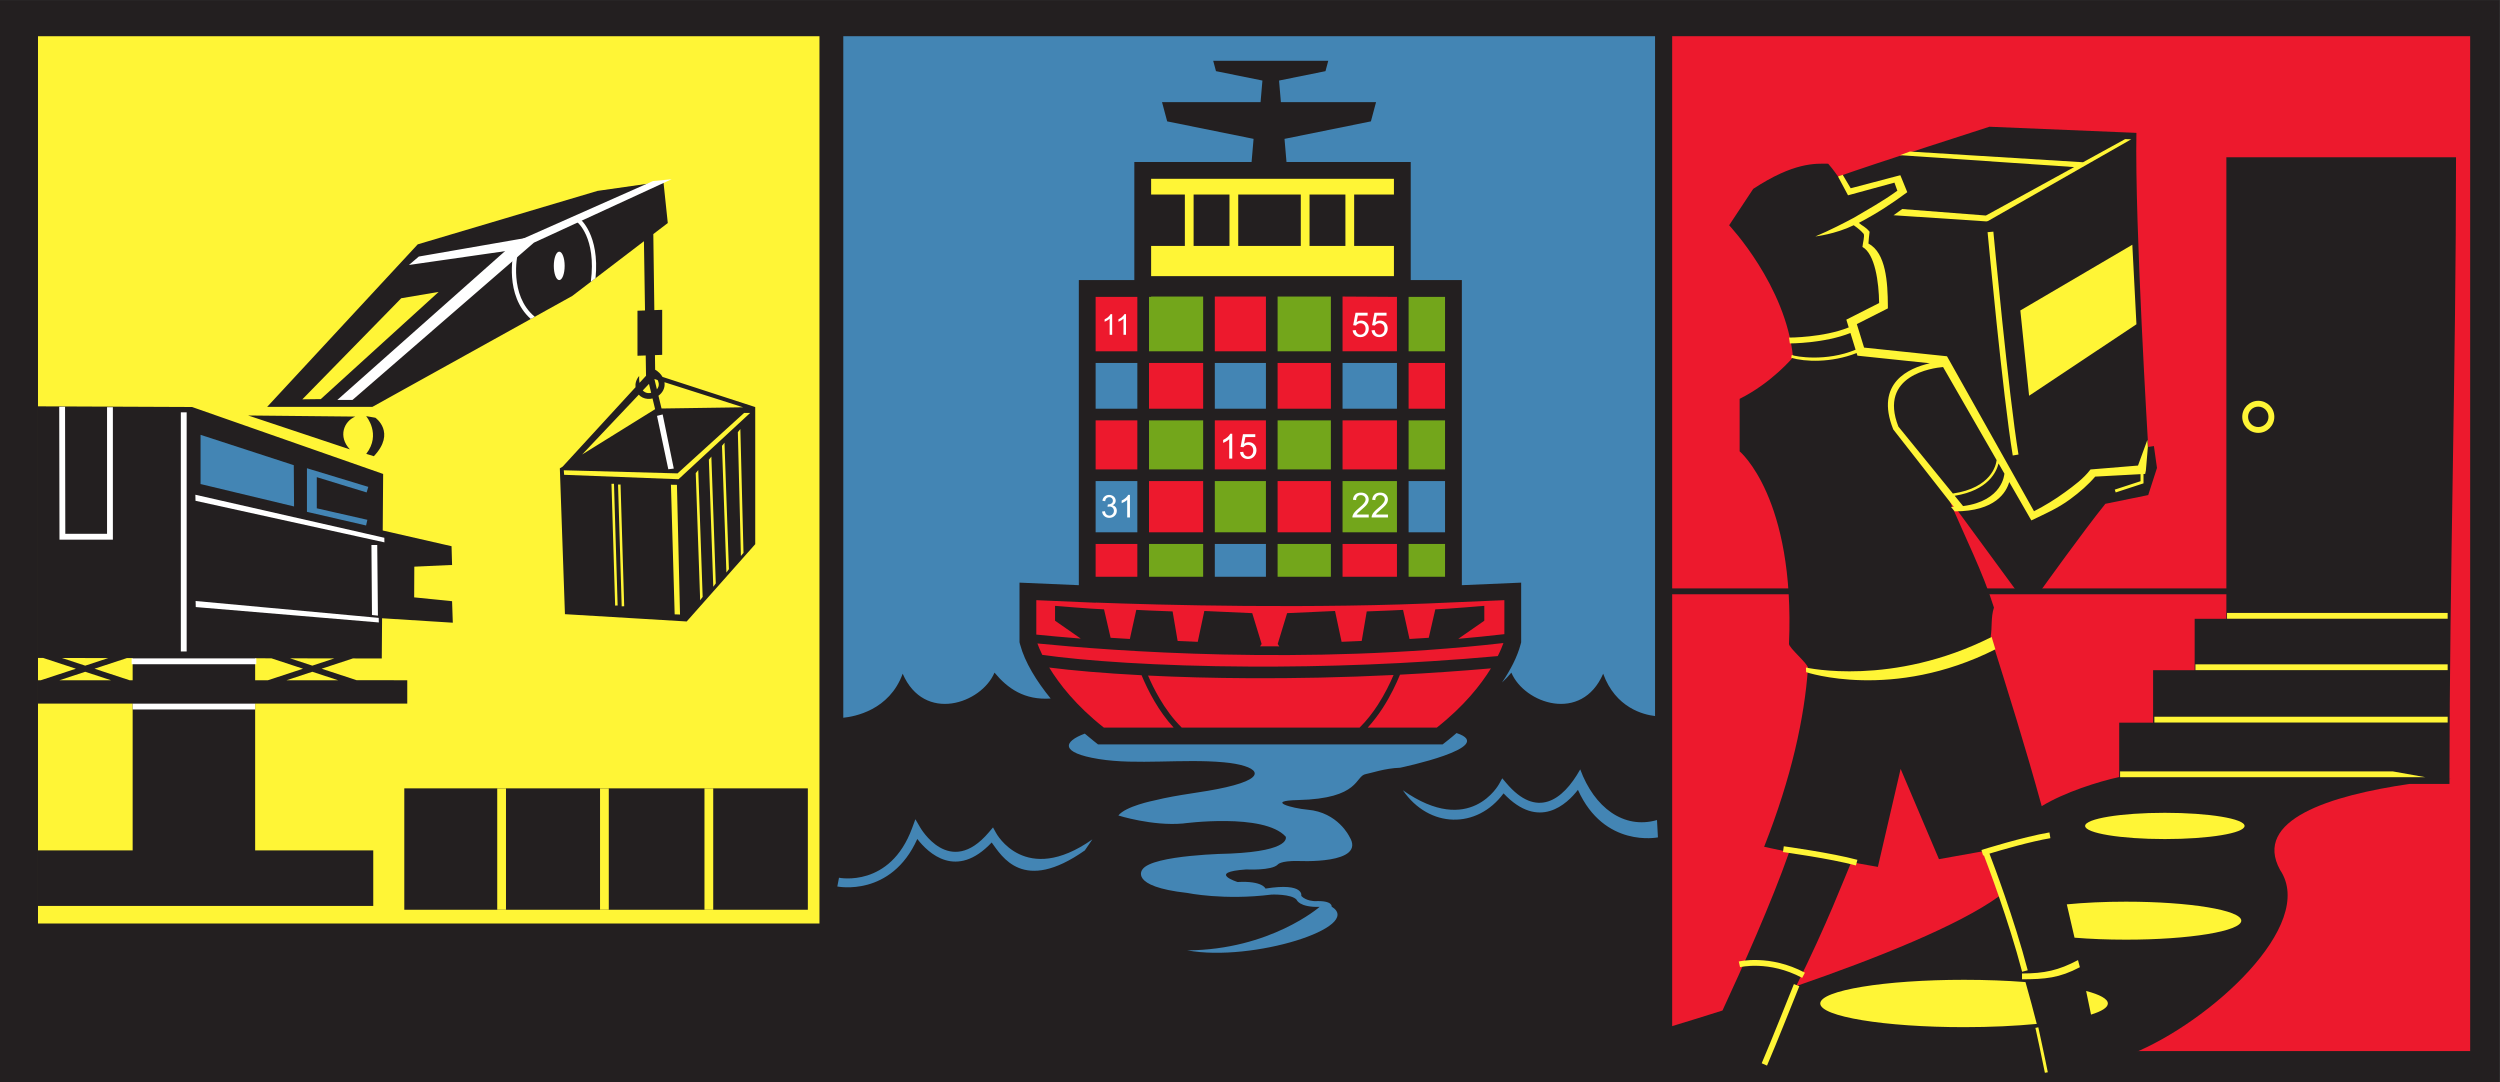
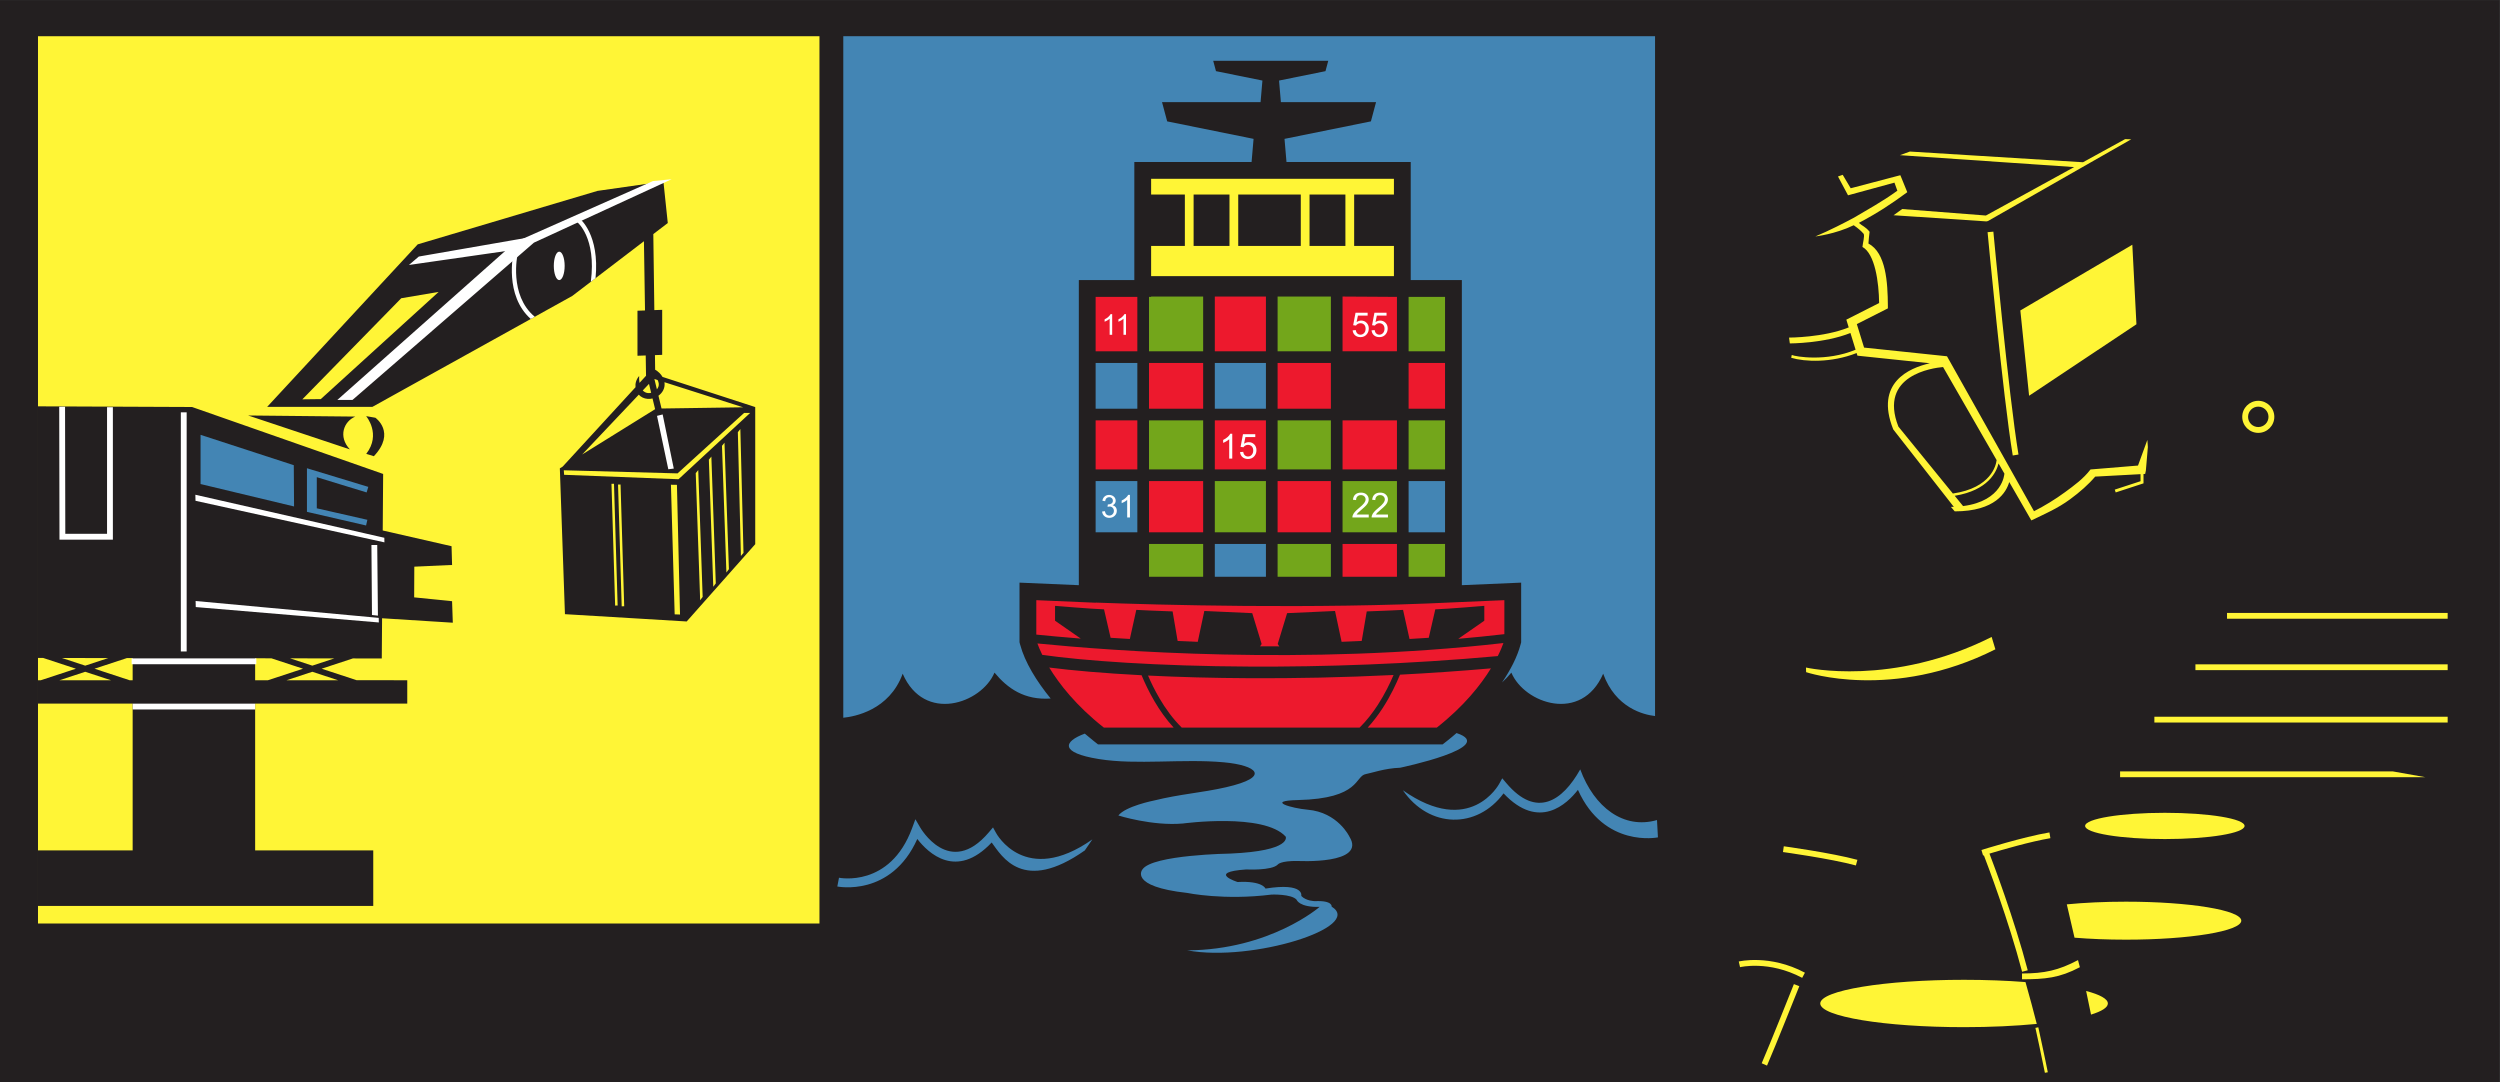
<svg xmlns="http://www.w3.org/2000/svg" viewBox="0 0 778.427 337" height="337" width="778.427" xml:space="preserve" id="svg2" version="1.1">
  <rect x="0" y="0" width="778.427" height="337" fill="#333333" stroke="none" />
  <defs id="defs6" />
  <g transform="matrix(1.333,0,0,-1.333,0,337)" id="g10">
    <g transform="scale(0.1)" id="g12">
      <path id="path14" style="fill:#231f20;fill-opacity:1;fill-rule:evenodd;stroke:none" d="M 0,2527.54 H 5838.18 V 0 H 0 v 2527.54 0" />
-       <path id="path16" style="fill:#ed192d;fill-opacity:1;fill-rule:evenodd;stroke:none" d="M 3905.96,2443.51 H 5769.98 V 72.93 H 3905.96 V 1140.04 h 1311.42 v 13.61 H 3905.96 v 1289.86 0" />
      <path id="path18" style="fill:#4385b4;fill-opacity:1;fill-rule:evenodd;stroke:none" d="M 1969.8,2443.51 H 3865.96 V 855.566 c -27.02,3.125 -92.17,18.965 -121.16,98.887 -50.34,-115.996 -184.03,-69.883 -214.47,2.539 -6.81,-8.222 -14.04,-15.976 -21.83,-23.027 19.94,29.375 35.67,59.785 43.41,88.905 l 1.31,4.96 v 139.36 l -138.54,-5.96 v 712.64 h -119.41 v 275.81 h -290.2 l -4.63,54.07 201.81,40.86 12.02,44.91 h -222.28 l -4.32,50.43 108.47,21.97 6.47,24.13 h -125.63 -17.46 -125.63 l 6.47,-24.13 108.48,-21.97 -4.33,-50.43 h -230.17 l 12.03,-44.91 201.81,-40.86 -4.64,-54.07 H 2649.63 V 1873.87 H 2520 v -712.64 l -138.56,5.96 v -139.36 l 1.33,-4.96 c 11.1,-41.776 38.65,-86.19 71.46,-126.405 -61.48,-4.102 -100.53,23.515 -131.22,60.527 C 2292.56,884.57 2158.87,838.457 2108.54,954.453 2077.5,868.887 1995.61,854.141 1969.8,851.602 v 1591.908 0" />
      <path id="path20" style="fill:#fff536;fill-opacity:1;fill-rule:evenodd;stroke:none" d="M 88.746,2443.51 H 1914.16 V 370.938 H 88.746 v 2072.572 0" />
      <path id="path22" style="fill:#231f20;fill-opacity:1;fill-rule:evenodd;stroke:none" d="m 1528.59,1642.85 5.84,-24.14 c 3.18,3.77 5,8.48 4.32,13.69 -0.37,2.86 -1.3,5.56 -2.64,8.05 l -7.52,2.4 z M 88.746,412.051 V 541.68 H 309.863 V 884.688 H 88.746 v 54.511 h 6.668 l 81.883,26.914 -76.324,25.098 -12.227,0.019 v 587.76 l 359.926,-1.56 446.308,-156.39 -0.976,-132.06 160.766,-36.73 1.23,-43.83 h 0.01 -0.01 l 0.01,-0.33 -1.59,0.25 -86.65,-3.87 -0.336,-71.7 88.566,-8.98 1.7,-50.22 -165.212,10.39 -0.695,-93.94 -67.508,0.097 -72.984,-24.004 81.879,-26.914 H 951.309 V 884.688 H 595.973 V 541.68 H 871.871 V 412.051 H 88.746 Z M 1307.7,1434.09 l 6.6,4.1 170.16,185.42 c -0.95,8.82 1.67,18.36 8.5,26.24 -0.35,-4.56 0.01,-10.67 0.82,-16.08 l 15.26,16.63 -0.74,47.42 -19.25,-0.69 v 105.18 l 17.61,0.64 -2.52,161.7 -167.4,-127.79 -466.822,-259.09 H 624.066 l 351.653,379.57 420.031,124.92 153.87,21.97 10.22,-97.07 -33.79,-25.8 2.39,-177.61 18.34,0.67 v -105.19 l -16.91,-0.62 0.45,-34.06 c 7.1,-4.04 13.25,-9.85 17.26,-16.84 l 216.27,-70.34 0.01,-0.23 h 0.25 v -320.15 l -160.09,-180.53 -284.39,17.04 -11.93,340.59 z m 52.1,32.36 170.45,105.89 -6.05,25.04 c -3.74,-0.93 -7.59,-1.29 -11.41,-0.99 -8.81,0.68 -15.83,4.41 -20.7,9.84 L 1359.8,1466.45 Z m 185.45,107.48 190.49,2.8 -183.71,58.64 0.19,-1.21 c 1.62,-12.58 -4.68,-23.54 -14.18,-30.39 l 7.21,-29.84 z m -668.434,-21.57 c 0.149,-0.1 48.86,-34.21 -3.546,-89.9 l -17.766,5.55 c 35.605,46.02 -0.191,88.03 -0.285,88.09 l 21.597,-3.74 z m -297.152,5.26 250.356,-2.56 c -26.829,-10.86 -40.864,-46.62 -12.774,-76.63 l -237.582,79.19 z M 138.941,939.199 h 120.215 l -60.109,19.766 -60.106,-19.766 z m 163.747,0 h 7.175 v 51.699 l -13.625,0.02 -75.433,-24.805 81.883,-26.914 z m 293.285,0 h 29.933 l 81.875,26.914 -73.863,24.297 -37.945,0.059 v -51.27 z m 73.461,0 h 120.214 l -60.105,19.766 -60.109,-19.766 z m -416.52,51.778 -108.223,0.156 54.356,-17.871 53.867,17.715 z m 528.063,-0.782 -103.348,0.137 51.914,-17.07 51.434,16.933 z m 734.983,641.275 -14.58,-15.41 c 3.3,-3.38 7.56,-5.73 12.41,-6.1 2.37,-0.17 4.82,0.06 7.22,0.64 l -5.05,20.87 v 0" />
      <path id="path24" style="fill:#231f20;fill-opacity:1;fill-rule:evenodd;stroke:none" d="m 4950.17,713.164 c -48.59,-10.781 -126.77,-35.078 -181.01,-68.086 -38.89,141.465 -77.64,263.965 -119.18,396.352 3.69,20.6 0.19,45.21 7.61,67.48 -25.95,83.06 -66.17,161.19 -105.6,254.64 l 157.39,-214.59 59.26,2.06 c 0,0 98.1,136.92 149.18,200.27 l 100.15,20.45 20.45,63.35 -7.16,51.09 -13.28,-2.04 c 0,0 -31.69,521.12 -27.6,733.65 l -343.32,14.32 c 0,0 -267.72,-85.84 -353.55,-116.5 0,0 -11.12,16.7 -23.16,30.14 -30.08,0.36 -80.01,3.69 -175.07,-58.74 l -56.26,-85.06 c 0,0 132.89,-140.76 149.25,-308.34 0,0 -49.05,-59.27 -124.7,-97.08 v -122.62 c 0,0 129.83,-107.65 115.27,-449.73 -0.39,-9.28 45.05,-46.797 44.36,-56.387 -8.25,-115.938 -38.07,-254.316 -102.4,-417.598 l 58.47,-12.5 C 4138.34,420.41 4068.13,263.945 4023.48,167.715 3858.75,115.332 3720.01,76.816 3682.3,66.641 h 1297.68 c 181.56,73.222 432.53,300.761 345.99,429.394 -64.08,116.797 115.62,173.809 302.79,200.996 h 92.85 l 0.01,11.211 4.29,0.43 -4.29,0.058 c 0.25,468.85 15.33,963.53 15.33,1452.05 H 5200.5 V 1082.77 h -74.07 V 962.695 h -97.08 V 840.098 h -79.18 V 713.164 Z m -280.29,-278.32 c -93.97,-68.223 -284.59,-144.551 -474.36,-210.156 71.03,142.031 114.78,257.128 128.72,289.511 l 62.22,-11.015 53.14,228.886 89.57,-210.82 102.19,18.32 c 9.64,-21.347 23.31,-58.965 38.52,-104.726 v 0" />
      <path id="path26" style="fill:#fff536;fill-opacity:1;fill-rule:evenodd;stroke:none" d="m 4587.77,239.434 c 51.34,0 99.98,-1.895 143.51,-5.293 9.68,-34.219 18.68,-67.5 26.35,-97.735 -49.84,-4.804 -107.88,-7.578 -169.86,-7.578 -185.52,0 -335.91,24.766 -335.91,55.313 0,30.527 150.39,55.293 335.91,55.293 z m 378.07,182.5 c 148.85,0 269.51,-19.864 269.51,-44.375 0,-24.493 -120.66,-44.375 -269.51,-44.375 -43.13,0 -83.89,1.679 -120.04,4.648 -6.04,26.777 -12.05,52.676 -18.02,77.852 40.38,3.964 87.6,6.25 138.06,6.25 z m 90.95,207.597 c 102.85,0 186.23,-13.73 186.23,-30.664 0,-16.933 -83.38,-30.664 -186.23,-30.664 -102.85,0 -186.23,13.731 -186.23,30.664 0,16.934 83.38,30.664 186.23,30.664 z M 4872.91,213.379 c 32.17,-8.496 50.77,-18.516 50.77,-29.238 0,-9.395 -14.24,-18.243 -39.33,-25.996 -3.84,18.789 -7.65,37.207 -11.44,55.234 v 0" />
      <path id="path28" style="fill:#ed192d;fill-opacity:1;fill-rule:evenodd;stroke:none" d="m 2423.24,1025.1 c 2.12,-5.94 5.73,-15.06 11.37,-26.623 95.15,-13.653 268.4,-26.387 485.91,-27.403 170.96,-0.801 369.18,5.625 578.11,24.531 6.82,13.635 10.93,24.145 13.16,30.485 -463.25,-52.809 -915.58,-18.26 -1088.55,-0.99 z m -2.56,101.13 v -80.41 c 27.42,-2.77 62.45,-6.03 103.82,-9.34 l -60.05,41.74 v 34.75 c 0,0 84.81,-7.17 114.44,-8.18 l 15.32,-66.43 44.96,-2.77 15.06,67.95 c 0,0 49.56,-2.56 84.8,-3.58 l 11.76,-68.98 47,-2.03 15.34,72.03 111.92,-5.08 21.98,-72.05 -3.57,-5.41 c 14.74,-0.1 29.65,-0.16 44.73,-0.14 l -3.65,5.55 21.98,72.05 111.92,5.08 15.33,-72.03 47,2.03 11.76,68.98 c 35.25,1.02 84.81,3.58 84.81,3.58 l 15.06,-67.95 44.96,2.77 15.32,66.43 c 29.62,1.01 114.44,8.18 114.44,8.18 v -34.75 l -60.28,-41.89 -0.41,-0.37 c 35.7,3.12 71.61,6.75 107.57,10.9 v 79.37 l -117.95,-5.06 c -329.94,-16.19 -689.37,-6.07 -836.82,-0.58 v -0.32 l -138.55,5.96 z m 30.16,-157.363 c 23.14,-38.125 62.52,-88.965 127.64,-140.312 h 163.05 c -17.76,19.316 -32.61,40.742 -44.71,61.289 -13.39,22.773 -23.39,44.453 -30.23,61.035 -88.48,4.629 -161.87,11.094 -215.75,17.988 z m 309.57,-140.312 h 415.45 c 16.41,16.172 30.51,34.511 42.37,52.793 16.5,25.39 28.73,50.722 36.95,70.097 -119.04,-5.879 -231.83,-8.007 -334.77,-7.519 -87.34,0.41 -167.66,2.695 -238.75,6.191 6.52,-15.254 15.45,-33.984 26.88,-53.418 13.6,-23.144 30.83,-47.402 51.87,-68.144 z m 434.32,0 h 161.46 c 64.02,50.468 103.17,100.468 126.45,138.379 -72.37,-6.309 -143.41,-11.153 -212.43,-14.727 -8.39,-20.547 -21.78,-49.316 -40.59,-78.262 -10.05,-15.468 -21.66,-31.015 -34.89,-45.39 v 0" />
      <path id="path30" style="fill:#fff536;fill-opacity:1;fill-rule:evenodd;stroke:none" d="m 3256.02,1883.11 v 227.33 c -189.05,0 -378.1,0 -567.16,0 v -227.33 h 567.16 v 0" />
      <path id="path32" style="fill:#ed192d;fill-opacity:1;fill-rule:evenodd;stroke:none" d="m 2656.66,1707.55 v 127.09 h -97.43 v -127.09 h 97.43 v 0" />
      <path id="path34" style="fill:#4385b4;fill-opacity:1;fill-rule:evenodd;stroke:none" d="m 2656.66,1573.44 v 106.86 h -97.43 v -106.86 h 97.43 v 0" />
      <path id="path36" style="fill:#ed192d;fill-opacity:1;fill-rule:evenodd;stroke:none" d="m 2656.66,1431.66 v 114.53 h -97.43 v -114.53 h 97.43 v 0" />
      <path id="path38" style="fill:#4385b4;fill-opacity:1;fill-rule:evenodd;stroke:none" d="m 2656.66,1284.77 v 119.64 h -97.43 v -119.64 h 97.43 v 0" />
      <path id="path40" style="fill:#73a61b;fill-opacity:1;fill-rule:evenodd;stroke:none" d="m 2810.4,1707.55 v 127.88 h -121.54 v -0.79 h -4.95 v -127.09 h 126.49 v 0" />
      <path id="path42" style="fill:#ed192d;fill-opacity:1;fill-rule:evenodd;stroke:none" d="m 2810.4,1573.44 v 106.86 h -126.49 v -106.86 h 126.49 v 0" />
      <path id="path44" style="fill:#73a61b;fill-opacity:1;fill-rule:evenodd;stroke:none" d="m 2810.4,1431.66 v 114.53 h -126.49 v -114.53 h 126.49 v 0" />
      <path id="path46" style="fill:#ed192d;fill-opacity:1;fill-rule:evenodd;stroke:none" d="m 2810.4,1284.77 v 119.64 h -126.49 v -119.64 h 126.49 v 0" />
      <path id="path48" style="fill:#ed192d;fill-opacity:1;fill-rule:evenodd;stroke:none" d="m 2957.03,1707.55 v 127.88 h -119.39 v -127.88 h 119.39 v 0" />
      <path id="path50" style="fill:#4385b4;fill-opacity:1;fill-rule:evenodd;stroke:none" d="m 2957.03,1573.44 v 106.86 h -119.39 v -106.86 h 119.39 v 0" />
      <path id="path52" style="fill:#ed192d;fill-opacity:1;fill-rule:evenodd;stroke:none" d="m 2957.03,1431.66 v 114.53 h -119.39 v -114.53 h 119.39 v 0" />
      <path id="path54" style="fill:#73a61b;fill-opacity:1;fill-rule:evenodd;stroke:none" d="m 2957.03,1284.77 v 119.64 h -119.39 v -119.64 h 119.39 v 0" />
      <path id="path56" style="fill:#73a61b;fill-opacity:1;fill-rule:evenodd;stroke:none" d="m 3108.76,1707.55 v 127.88 h -124.47 v -127.88 h 124.47 v 0" />
      <path id="path58" style="fill:#ed192d;fill-opacity:1;fill-rule:evenodd;stroke:none" d="m 3108.76,1573.44 v 106.86 h -124.47 v -106.86 h 124.47 v 0" />
      <path id="path60" style="fill:#73a61b;fill-opacity:1;fill-rule:evenodd;stroke:none" d="m 3108.76,1431.66 v 114.53 h -124.47 v -114.53 h 124.47 v 0" />
      <path id="path62" style="fill:#ed192d;fill-opacity:1;fill-rule:evenodd;stroke:none" d="m 3108.76,1284.77 v 119.64 h -124.47 v -119.64 h 124.47 v 0" />
      <path id="path64" style="fill:#ed192d;fill-opacity:1;fill-rule:evenodd;stroke:none" d="m 3263.07,1707.55 v 127.09 c -41.04,0 -84.89,0.79 -127.05,0.79 v -127.88 h 127.05 v 0" />
-       <path id="path66" style="fill:#4385b4;fill-opacity:1;fill-rule:evenodd;stroke:none" d="m 3263.07,1573.44 v 106.86 h -127.05 v -106.86 h 127.05 v 0" />
      <path id="path68" style="fill:#ed192d;fill-opacity:1;fill-rule:evenodd;stroke:none" d="m 3263.07,1431.66 v 114.53 h -127.05 v -114.53 h 127.05 v 0" />
      <path id="path70" style="fill:#73a61b;fill-opacity:1;fill-rule:evenodd;stroke:none" d="m 3263.07,1284.77 v 119.64 h -127.05 v -119.64 h 127.05 v 0" />
      <path id="path72" style="fill:#73a61b;fill-opacity:1;fill-rule:evenodd;stroke:none" d="m 3375.44,1707.55 v 127.09 h -85.13 v -127.09 h 85.13 v 0" />
      <path id="path74" style="fill:#ed192d;fill-opacity:1;fill-rule:evenodd;stroke:none" d="m 3375.44,1573.44 v 106.86 h -85.13 v -106.86 h 85.13 v 0" />
      <path id="path76" style="fill:#73a61b;fill-opacity:1;fill-rule:evenodd;stroke:none" d="m 3375.44,1431.66 v 114.53 h -85.13 v -114.53 h 85.13 v 0" />
      <path id="path78" style="fill:#4385b4;fill-opacity:1;fill-rule:evenodd;stroke:none" d="m 3375.44,1284.77 v 119.64 h -85.13 v -119.64 h 85.13 v 0" />
-       <path id="path80" style="fill:#ed192d;fill-opacity:1;fill-rule:evenodd;stroke:none" d="m 2656.66,1180.92 v 76.6 h -97.43 v -76.6 h 97.43 v 0" />
      <path id="path82" style="fill:#73a61b;fill-opacity:1;fill-rule:evenodd;stroke:none" d="m 2810.4,1180.92 v 76.6 h -126.49 v -76.6 h 126.49 v 0" />
      <path id="path84" style="fill:#4385b4;fill-opacity:1;fill-rule:evenodd;stroke:none" d="m 2957.03,1180.92 v 76.6 h -119.39 v -76.6 h 119.39 v 0" />
      <path id="path86" style="fill:#73a61b;fill-opacity:1;fill-rule:evenodd;stroke:none" d="m 3108.76,1180.92 v 76.6 h -124.47 v -76.6 h 124.47 v 0" />
      <path id="path88" style="fill:#ed192d;fill-opacity:1;fill-rule:evenodd;stroke:none" d="m 3263.07,1180.92 v 76.6 h -127.05 v -76.6 h 127.05 v 0" />
      <path id="path90" style="fill:#73a61b;fill-opacity:1;fill-rule:evenodd;stroke:none" d="m 3375.44,1180.92 v 76.6 h -85.13 v -76.6 h 85.13 v 0" />
      <path id="path92" style="fill:#231f20;fill-opacity:1;fill-rule:evenodd;stroke:none" d="m 2668.83,2073.67 h 98.85 v -119.94 h -101.41 l 2.56,119.94 z m 119.28,0 h 83.79 v -119.94 h -83.79 v 119.94 z m 104.23,0 h 146.12 v -119.94 h -146.12 v 119.94 z m 166.55,0 h 83.8 v -119.94 h -83.8 v 119.94 z m 104.24,0 h 104.74 v -119.94 h -104.74 v 119.94 0" />
      <path id="path94" style="fill:#ffffff;fill-opacity:1;fill-rule:evenodd;stroke:none" d="m 309.863,870.898 v 13.614 h 286.11 v -13.614 h -286.11 v 0" />
      <path id="path96" style="fill:#fff536;fill-opacity:1;fill-rule:nonzero;stroke:none" d="m 1434.2,1398.14 8.52,-284.41 -5.87,-0.16 -8.52,284.41 5.87,0.16 z m 147.01,-2.53 7.23,-302.93 -12.52,0.41 -8.72,302.73 14.01,-0.21 z m 49.79,34.53 10.32,-296.29 -5.87,-7.83 -10.32,296.91 5.87,7.21 z m 30.65,31.51 10.33,-296.28 -5.87,-7.85 -10.33,296.92 5.87,7.21 z m 30.65,32.35 10.33,-295.31 -5.87,-7.85 -10.32,295.95 5.86,7.21 z m 37.05,31.94 7.35,-289.26 -6.09,-7.21 -7.13,289.25 5.87,7.22 z m -412.45,-96.3 265.74,-7.25 155.47,141.24 14.18,-0.01 -167.38,-154.9 -267.24,10.34 -0.77,10.58 z m 132.62,-33.21 8.52,-284.4 -5.87,-0.17 -8.52,284.41 5.87,0.16 v 0" />
      <path id="path98" style="fill:#fff536;fill-opacity:1;fill-rule:nonzero;stroke:none" d="m 4693.31,1402.15 c -6.83,-23.79 -32.33,-68.44 -127.31,-68.5 l -8.88,10.42 c 2.27,0.03 4.5,0.09 6.7,0.17 l -140.95,180.17 -0.8,1.47 c -42.82,108.03 37.05,142.73 85.85,153.73 l -162.5,17.02 -6.72,0.71 -1.88,6.13 c -59.44,-23.33 -121.43,-20.61 -152.8,-11.06 l 1.29,6.61 c 8.78,-3.94 80.37,-16.36 149.09,12.24 l -12.04,39.06 c -60.9,-24.37 -141.3,-24.38 -141.53,-24.38 l -1.92,13.63 c 0.23,0 80.9,0 139.43,23.79 l -3.06,9.9 -2.53,8.2 7.69,3.89 68.92,34.93 c -0.54,48.63 -9.68,114.93 -38.98,131.06 1.03,10.12 5.38,24.69 2.98,30.48 -6.86,7.71 -12.25,12.34 -23.35,20.18 -43.19,-20.96 -89.63,-26.18 -89.63,-26.18 33.45,14.02 69.07,32.45 90.45,43.94 33.78,20.28 63.85,36.02 101.1,62.89 l -6.75,18.89 -108.46,-29.61 -23.44,43.95 11.02,3.93 18.69,-31.43 107.39,28.25 8.54,2.21 3.39,-8.15 12.81,-31.5 c -35.99,-26.46 -68.47,-48.12 -113.09,-71.71 8.73,-7.63 15.38,-8.85 25.08,-20.68 -1.27,-11 -1.92,-15.68 -2.72,-27.55 41.25,-21.81 45,-91.18 45.41,-145.15 l 0.04,-6.27 -5.64,-2.87 -66.9,-33.91 16.91,-54.84 188.43,-19.74 5.27,-0.55 2.59,-4.6 200.64,-357.35 c 24.42,12.41 49.57,27.72 72.25,44.36 21.8,16 43.27,31.55 59.7,53.17 l 110.98,9.13 21.85,59.89 1.18,-16.69 -4.69,-55.08 -1.62,-7.63 -3.84,-0.22 v -21.84 l -64.99,-21.22 -2.15,6.6 60.19,19.65 v 16.44 l -105.98,-5.73 c -15.29,-18.1 -35.8,-36.21 -58.58,-52.92 -29.56,-21.7 -57.61,-33.49 -90.53,-49.39 l -51.6,89.66 z M 4218.5,968.867 c 0.55,-0.195 200.85,-45.82 433.72,71.443 l 8.72,-28.9 C 4420.37,890.254 4219.41,957.852 4218.85,958.047 l -0.35,10.82 z m -51.81,-417.539 c 0.31,-0.039 112,-15.39 171.97,-31.66 l -3.56,-13.145 c -59.23,16.075 -170.01,31.29 -170.33,31.329 l 1.92,13.476 z m 480.41,-17.129 c 8.69,-22.636 57.9,-152.344 89.4,-272.558 l -13.14,-3.418 c -31.59,120.507 -81.41,251.445 -89.31,271.972 l -1.82,-0.566 -3.89,13.047 c 0.3,0.097 97.53,30.722 158.82,41.015 l 2.27,-13.437 c -46.08,-7.734 -112.91,-27.168 -142.33,-36.055 z m 76.04,-280 c 52.03,0.098 84.9,7.012 130.78,31.27 l 4.38,-16.582 c -47.81,-25.274 -80.96,-28.145 -135.16,-28.262 v 13.574 z m 38.08,-125.683 c 0.04,-0.235 16.84,-76.973 22.18,-105.039 l -6.82,-1.27 c -5.08,26.68 -22.11,104.668 -22.15,104.902 l 6.79,1.407 z m -699.74,153.672 c 0.2,0.058 72.28,17.617 154.57,-26.153 l -6.38,-12.031 c -77.78,41.367 -144.98,24.98 -145.17,24.941 l -3.02,13.243 z m 141.48,-57.676 c -0.17,-0.41 -57.56,-144.531 -75.47,-185.469 l -12.45,5.43 c 17.85,40.781 75.1,184.531 75.25,184.941 l 12.67,-4.902 z m 335.76,1446.258 c -23.47,-2.02 -151.5,-18.71 -104.32,-139.16 l 127.23,-156.31 c 89.95,13.25 100.89,66.77 102.2,78.09 l -125.11,217.38 z m 129.6,-225.19 c -4.76,-19.56 -24.08,-62.84 -102.4,-75.54 l 19.55,-24.03 c 93.17,12.01 96.44,75.28 96.44,75.47 l 0.36,-0.13 -13.95,24.23 v 0" />
      <path id="path100" style="fill:#4385b4;fill-opacity:1;fill-rule:nonzero;stroke:none" d="m 856.355,1377.87 -116.375,35.65 v -72.71 l 118.165,-26.88 -3.028,-13.25 -132.836,30.65 -5.301,1.23 v 5.4 87.28 9.17 l 8.786,-2.67 134.531,-40.88 -3.942,-12.99 z m -387.886,134.57 217.781,-70.92 0.625,-96.4 -218.406,52.37 v 114.95 0" />
      <path id="path102" style="fill:#ffffff;fill-opacity:1;fill-rule:nonzero;stroke:none" d="m 787.98,1593.95 415.24,368.49 321.92,142.74 43.63,4.25 -321.59,-148.1 -423.817,-367.38 H 787.98 v 0" />
      <path id="path104" style="fill:#ffffff;fill-opacity:1;fill-rule:nonzero;stroke:none" d="m 978.285,1928.88 265.335,46.14 -40.33,-30.17 -248.095,-35.67 23.09,19.7 z m 412.805,-50.52 -11.01,-8.41 c 13.4,103.69 -31.7,139.3 -31.83,139.4 l 6.33,7.7 c 0.13,-0.12 46.56,-36.82 36.51,-138.69 z m -141.96,-90.13 -9.29,-5.15 c -62.22,55.13 -40.71,152.63 -40.65,152.92 l 9.77,-2.07 c -0.06,-0.28 -20.96,-94.98 40.17,-145.7 v 0" />
      <path id="path106" style="fill:#fff536;fill-opacity:1;fill-rule:evenodd;stroke:none" d="m 937.227,1831.48 87.423,14.81 -275.357,-250.4 -43.059,-0.52 230.993,236.11 v 0" />
      <path id="path108" style="fill:#ffffff;fill-opacity:1;fill-rule:evenodd;stroke:none" d="m 1306.29,1940.27 c 7,0 12.67,-14.86 12.67,-33.21 0,-18.34 -5.67,-33.2 -12.67,-33.2 -7.01,0 -12.68,14.86 -12.68,33.2 0,18.35 5.67,33.21 12.68,33.21 v 0" />
      <path id="path110" style="fill:#ffffff;fill-opacity:1;fill-rule:evenodd;stroke:none" d="m 3197.21,1326.27 v -6.83 H 3159 c -0.05,1.71 0.22,3.35 0.82,4.92 0.97,2.62 2.54,5.18 4.67,7.7 2.15,2.52 5.24,5.44 9.29,8.76 6.28,5.15 10.54,9.22 12.74,12.24 2.21,3 3.32,5.85 3.32,8.53 0,2.81 -1.02,5.18 -3.02,7.12 -2.02,1.93 -4.64,2.9 -7.87,2.9 -3.42,0 -6.16,-1.03 -8.2,-3.09 -2.06,-2.04 -3.09,-4.88 -3.12,-8.5 l -7.3,0.74 c 0.5,5.45 2.38,9.59 5.64,12.45 3.26,2.85 7.64,4.27 13.13,4.27 5.55,0 9.94,-1.54 13.17,-4.61 3.25,-3.08 4.86,-6.89 4.86,-11.44 0,-2.31 -0.47,-4.59 -1.43,-6.82 -0.94,-2.23 -2.52,-4.59 -4.7,-7.06 -2.2,-2.47 -5.86,-5.87 -10.95,-10.17 -4.26,-3.58 -6.98,-6 -8.19,-7.28 -1.22,-1.27 -2.21,-2.55 -3,-3.83 h 28.35 z m -599.3,419.88 h -5.89 v 37.52 c -1.41,-1.36 -3.27,-2.71 -5.57,-4.06 -2.31,-1.35 -4.38,-2.36 -6.2,-3.03 v 5.68 c 3.29,1.55 6.17,3.43 8.64,5.63 2.45,2.21 4.21,4.34 5.23,6.42 h 3.79 v -48.16 z m 32.3,0 h -5.89 v 37.52 c -1.41,-1.36 -3.27,-2.71 -5.57,-4.06 -2.3,-1.35 -4.37,-2.36 -6.21,-3.03 v 5.68 c 3.3,1.55 6.18,3.43 8.65,5.63 2.45,2.21 4.2,4.34 5.24,6.42 h 3.78 v -48.16 z m 9.19,-426.72 h -6.44 v 41.06 c -1.55,-1.47 -3.58,-2.95 -6.1,-4.43 -2.53,-1.48 -4.79,-2.6 -6.79,-3.33 v 6.22 c 3.6,1.7 6.75,3.76 9.46,6.16 2.69,2.43 4.61,4.76 5.73,7.03 h 4.14 v -52.71 z m -65.02,13.86 6.44,0.85 c 0.75,-3.65 2,-6.28 3.77,-7.89 1.79,-1.62 3.96,-2.43 6.51,-2.43 3.03,0 5.6,1.06 7.69,3.16 2.07,2.1 3.12,4.7 3.12,7.81 0,2.96 -0.96,5.4 -2.89,7.32 -1.95,1.92 -4.4,2.89 -7.38,2.89 -1.23,0 -2.75,-0.25 -4.55,-0.73 l 0.72,5.66 c 0.43,-0.05 0.77,-0.07 1.04,-0.07 2.74,0 5.21,0.72 7.41,2.15 2.2,1.43 3.29,3.64 3.29,6.62 0,2.37 -0.8,4.33 -2.4,5.87 -1.6,1.55 -3.67,2.34 -6.2,2.34 -2.5,0 -4.59,-0.8 -6.25,-2.36 -1.68,-1.58 -2.76,-3.95 -3.24,-7.1 l -6.44,1.14 c 0.79,4.33 2.59,7.68 5.37,10.05 2.8,2.37 6.27,3.57 10.43,3.57 2.86,0 5.5,-0.62 7.91,-1.84 2.4,-1.24 4.25,-2.91 5.53,-5.04 1.27,-2.12 1.92,-4.38 1.92,-6.77 0,-2.26 -0.61,-4.33 -1.83,-6.19 -1.22,-1.87 -3.02,-3.34 -5.4,-4.44 3.1,-0.72 5.51,-2.21 7.23,-4.47 1.71,-2.25 2.57,-5.07 2.57,-8.45 0,-4.59 -1.66,-8.48 -5.01,-11.66 -3.34,-3.19 -7.57,-4.78 -12.68,-4.78 -4.6,0 -8.43,1.36 -11.47,4.11 -3.05,2.74 -4.79,6.3 -5.21,10.68 z m 322.19,138.82 7.45,0.62 c 0.55,-3.63 1.84,-6.35 3.84,-8.18 2.02,-1.82 4.44,-2.74 7.28,-2.74 3.42,0 6.32,1.29 8.67,3.86 2.37,2.58 3.55,6 3.55,10.26 0,4.05 -1.13,7.23 -3.4,9.58 -2.28,2.34 -5.25,3.51 -8.94,3.51 -2.29,0 -4.34,-0.52 -6.19,-1.56 -1.84,-1.04 -3.28,-2.38 -4.33,-4.04 l -6.66,0.86 5.59,29.7 h 28.75 v -6.79 h -23.07 l -3.12,-15.53 c 3.47,2.42 7.12,3.63 10.93,3.63 5.04,0 9.3,-1.74 12.77,-5.25 3.47,-3.5 5.21,-7.99 5.21,-13.48 0,-5.24 -1.53,-9.76 -4.58,-13.57 -3.71,-4.67 -8.77,-7.01 -15.18,-7.01 -5.26,0 -9.55,1.47 -12.87,4.41 -3.33,2.95 -5.23,6.86 -5.7,11.72 z m -18.19,-15.15 h -7.09 v 45.22 c -1.71,-1.63 -3.94,-3.25 -6.72,-4.88 -2.78,-1.63 -5.27,-2.86 -7.48,-3.66 v 6.84 c 3.97,1.88 7.45,4.14 10.42,6.79 2.96,2.66 5.07,5.23 6.31,7.74 h 4.56 v -58.05 z m 325.37,299.54 7.34,0.63 c 0.54,-3.58 1.79,-6.25 3.77,-8.05 1.99,-1.8 4.36,-2.7 7.15,-2.7 3.36,0 6.21,1.27 8.53,3.8 2.32,2.54 3.48,5.9 3.48,10.08 0,3.98 -1.1,7.12 -3.34,9.42 -2.23,2.31 -5.16,3.46 -8.79,3.46 -2.24,0 -4.27,-0.52 -6.08,-1.54 -1.81,-1.02 -3.23,-2.34 -4.26,-3.97 l -6.55,0.85 5.5,29.19 h 28.26 V 1791 h -22.67 l -3.07,-15.27 c 3.41,2.38 7,3.57 10.74,3.57 4.96,0 9.14,-1.72 12.56,-5.16 3.41,-3.44 5.12,-7.85 5.12,-13.26 0,-5.14 -1.51,-9.59 -4.5,-13.34 -3.65,-4.59 -8.63,-6.89 -14.93,-6.89 -5.16,0 -9.39,1.44 -12.65,4.34 -3.27,2.9 -5.14,6.73 -5.61,11.51 z m -44.15,0 7.33,0.63 c 0.54,-3.58 1.8,-6.25 3.77,-8.05 1.99,-1.8 4.37,-2.7 7.16,-2.7 3.36,0 6.2,1.27 8.52,3.8 2.33,2.54 3.5,5.9 3.5,10.08 0,3.98 -1.12,7.12 -3.36,9.42 -2.23,2.31 -5.15,3.46 -8.77,3.46 -2.26,0 -4.28,-0.52 -6.1,-1.54 -1.81,-1.02 -3.22,-2.34 -4.26,-3.97 l -6.55,0.85 5.51,29.19 h 28.26 V 1791 h -22.68 l -3.07,-15.27 c 3.41,2.38 7,3.57 10.75,3.57 4.95,0 9.14,-1.72 12.55,-5.16 3.41,-3.44 5.13,-7.85 5.13,-13.26 0,-5.14 -1.52,-9.59 -4.51,-13.34 -3.65,-4.59 -8.62,-6.89 -14.92,-6.89 -5.17,0 -9.39,1.44 -12.66,4.34 -3.27,2.9 -5.14,6.73 -5.6,11.51 z m 82.52,-430.23 v -6.83 h -38.2 c -0.06,1.71 0.21,3.35 0.81,4.92 0.97,2.62 2.54,5.18 4.67,7.7 2.15,2.52 5.25,5.44 9.29,8.76 6.28,5.15 10.54,9.22 12.75,12.24 2.2,3 3.31,5.85 3.31,8.53 0,2.81 -1.02,5.18 -3.02,7.12 -2.01,1.93 -4.64,2.9 -7.87,2.9 -3.42,0 -6.15,-1.03 -8.2,-3.09 -2.05,-2.04 -3.09,-4.88 -3.12,-8.5 l -7.29,0.74 c 0.49,5.45 2.38,9.59 5.63,12.45 3.26,2.85 7.64,4.27 13.14,4.27 5.54,0 9.94,-1.54 13.16,-4.61 3.24,-3.08 4.86,-6.89 4.86,-11.44 0,-2.31 -0.47,-4.59 -1.43,-6.82 -0.94,-2.23 -2.51,-4.59 -4.7,-7.06 -2.2,-2.47 -5.85,-5.87 -10.95,-10.17 -4.26,-3.58 -6.98,-6 -8.19,-7.28 -1.21,-1.27 -2.21,-2.55 -3,-3.83 h 28.35 v 0" />
      <path id="path112" style="fill:#ffffff;fill-opacity:1;fill-rule:nonzero;stroke:none" d="m 1547.89,1560.05 25.96,-126.45 -12.78,-1.61 -26.38,124.76 13.2,3.3 v 0" />
-       <path id="path114" style="fill:#231f20;fill-opacity:1;fill-rule:evenodd;stroke:none" d="M 944.387,686.621 H 1887.01 V 403.066 H 944.387 v 283.555 0" />
      <path id="path116" style="fill:#fff536;fill-opacity:1;fill-rule:evenodd;stroke:none" d="m 1161.46,686.621 h 20.44 V 403.066 h -20.44 v 283.555 z m 240.14,0 h 20.44 V 403.066 h -20.44 v 283.555 z m 243.95,0 h 20.44 V 403.066 h -20.44 v 283.555 0" />
      <path id="path118" style="fill:#ffffff;fill-opacity:1;fill-rule:nonzero;stroke:none" d="m 456.957,1124.26 427.707,-39.42 0.207,-10.7 -427.605,35.98 -0.309,14.14 z m -20.934,440.71 v -558.58 h -13.621 v 558.58 h 13.621 z m -172.355,12 V 1267.6 H 138.922 v 6.82 l -0.598,303.67 h 13.629 l 0.59,-296.86 h 97.496 v 295.74 h 13.629 z m 192.684,-204.5 441.39,-100.5 0.219,-10.7 -441.297,97.07 -0.312,14.13 z m 424.824,-117.35 1.594,-165.08 -13.899,1.56 -1.273,163.48 13.578,0.04 v 0" />
      <path id="path120" style="fill:#ffffff;fill-opacity:1;fill-rule:nonzero;stroke:none" d="M 307.484,990.215 H 598.73 V 976.582 H 307.484 v 13.633 0" />
      <path id="path122" style="fill:#fff536;fill-opacity:1;fill-rule:nonzero;stroke:none" d="m 4461.26,2174.14 404.31,-24.98 98.43,54.03 14.22,-0.43 -334.63,-190.95 -3.79,-0.83 -216.7,14.37 20.15,14.53 195.56,-15.17 206.14,113.14 -406.95,27.83 23.26,8.46 z m 519.56,-217.68 -261.57,-153.5 20.44,-199.25 250.75,166.97 -9.62,185.78 z m -324.58,30.56 c 0.1,-1.1 35.72,-382.77 58.69,-520.61 l -13.41,-2.25 c -23,138.04 -58.71,520.54 -58.79,521.64 l 13.51,1.22 v 0" />
      <path id="path124" style="fill:#fff536;fill-opacity:1;fill-rule:nonzero;stroke:none" d="m 4952.23,726.27 h 636.96 l 76.49,-13.633 h -713.45 v 13.633 z m 322.8,865.64 c 10.31,0 19.68,-4.19 26.47,-10.97 l 0.04,-0.03 c 6.77,-6.79 10.97,-16.16 10.97,-26.47 0,-10.32 -4.21,-19.69 -10.99,-26.48 l 0.02,-0.01 c -6.77,-6.77 -16.17,-10.97 -26.51,-10.97 -10.31,0 -19.68,4.2 -26.47,10.97 h -0.02 c -6.77,6.76 -10.97,16.15 -10.97,26.49 0,10.34 4.2,19.74 10.97,26.5 l 0.01,-0.02 c 6.79,6.79 16.17,10.99 26.48,10.99 z m 16.86,-20.58 c -4.29,4.3 -10.26,6.96 -16.86,6.96 -6.59,0 -12.56,-2.66 -16.85,-6.96 v -0.03 c -4.3,-4.3 -6.99,-10.28 -6.99,-16.86 0,-6.58 2.69,-12.55 6.99,-16.86 l -0.02,-0.02 c 4.32,-4.29 10.3,-6.96 16.87,-6.96 6.58,0 12.56,2.68 16.86,6.98 h 0.04 c 4.29,4.3 6.95,10.26 6.95,16.86 0,6.6 -2.66,12.57 -6.95,16.86 l -0.04,0.03 z m -89.88,-474.9 h 515.4 v -13.64 h -515.4 v 13.64 z m -73.8,-120.063 h 589.2 v -13.633 h -589.2 v 13.633 z m -95.89,-122.383 h 685.09 v -13.613 h -685.09 v 13.613 0" />
      <path id="path126" style="fill:#4385b4;fill-opacity:1;fill-rule:nonzero;stroke:none" d="m 3870.52,612.598 c -77.96,-22.364 -146.63,29.668 -179.31,118.398 -41.45,-74.258 -102.3,-115.039 -172.39,-32.363 l -9.78,11.523 -7.3,-13.242 c -0.2,-0.351 -67.47,-125.371 -224.8,-14.746 61.36,-89.277 172.94,-91.289 235.17,-7.246 82.75,-87.715 148.37,-24.649 173.73,8.242 61.26,-136.601 186.47,-111.094 186.86,-111.016 l -2.18,40.45 z M 2533.95,814.492 c -49.96,-18.476 -59.22,-44.57 32.87,-59.414 88.98,-14.336 195.56,1.25 292.14,-7.617 75.55,-6.914 112.46,-33.691 4.49,-58.32 -57.7,-13.145 -104.67,-15.371 -168.03,-30.957 0,0 -66.42,-13.204 -83.03,-34.922 0,0 79.19,-25.098 150.72,-18.711 0,0 189.04,25.547 240.13,-30.664 0,0 15.31,-33.184 -129.01,-39.571 0,0 -182.66,-2.578 -205.64,-37.05 0,0 -33.21,-39.59 104.73,-54.922 0,0 85.59,-17.871 196.71,-3.828 0,0 46.62,1.914 58.76,-12.129 0,0 5.74,-17.891 53.64,-16.621 0,0 -114.97,-100.254 -309.11,-101.543 151.98,-28.086 413.84,54.922 337.2,102.187 0,0 3.2,14.688 -38.95,12.774 0,0 -20.44,0 -31.93,12.129 0,0 8.3,31.914 -83.66,17.246 0,0 -6.38,18.515 -65.14,15.332 0,0 -72.81,22.968 20.43,29.375 0,0 59.39,-3.203 73.45,11.484 0,0 5.75,8.926 47.26,8.301 0,0 160.92,-8.926 120.06,56.836 0,0 -26.77,56.777 -97.47,62.91 -36.73,3.183 -99.73,20.82 -22.77,22.539 146.65,3.301 132.68,56.504 158.84,60.762 12.28,2.07 43.98,13.554 79.76,14.726 0,0 230.75,48.321 131.86,81.016 -7.45,-6.504 -14.74,-12.559 -21.78,-18.106 l -10.69,-8.418 h -804.92 l -10.68,8.438 c -6.55,5.156 -13.33,10.762 -20.24,16.738 z m -574.18,-336.64 c 0.34,-0.059 119.14,-24.317 170.81,115.937 l 7.64,20.742 11.14,-19.121 c 0.21,-0.332 68.32,-120.117 160.38,-11.523 l 9.78,11.523 7.3,-13.242 c 0.19,-0.352 67.47,-125.371 224.8,-14.746 l -17.59,-25.723 C 2389.41,440 2340.27,528.008 2316.45,560.176 2233.7,472.461 2168.08,535.527 2142.71,568.418 2081.45,431.816 1956.23,457.324 1955.86,457.402 l 3.91,20.45 v 0" />
    </g>
  </g>
</svg>